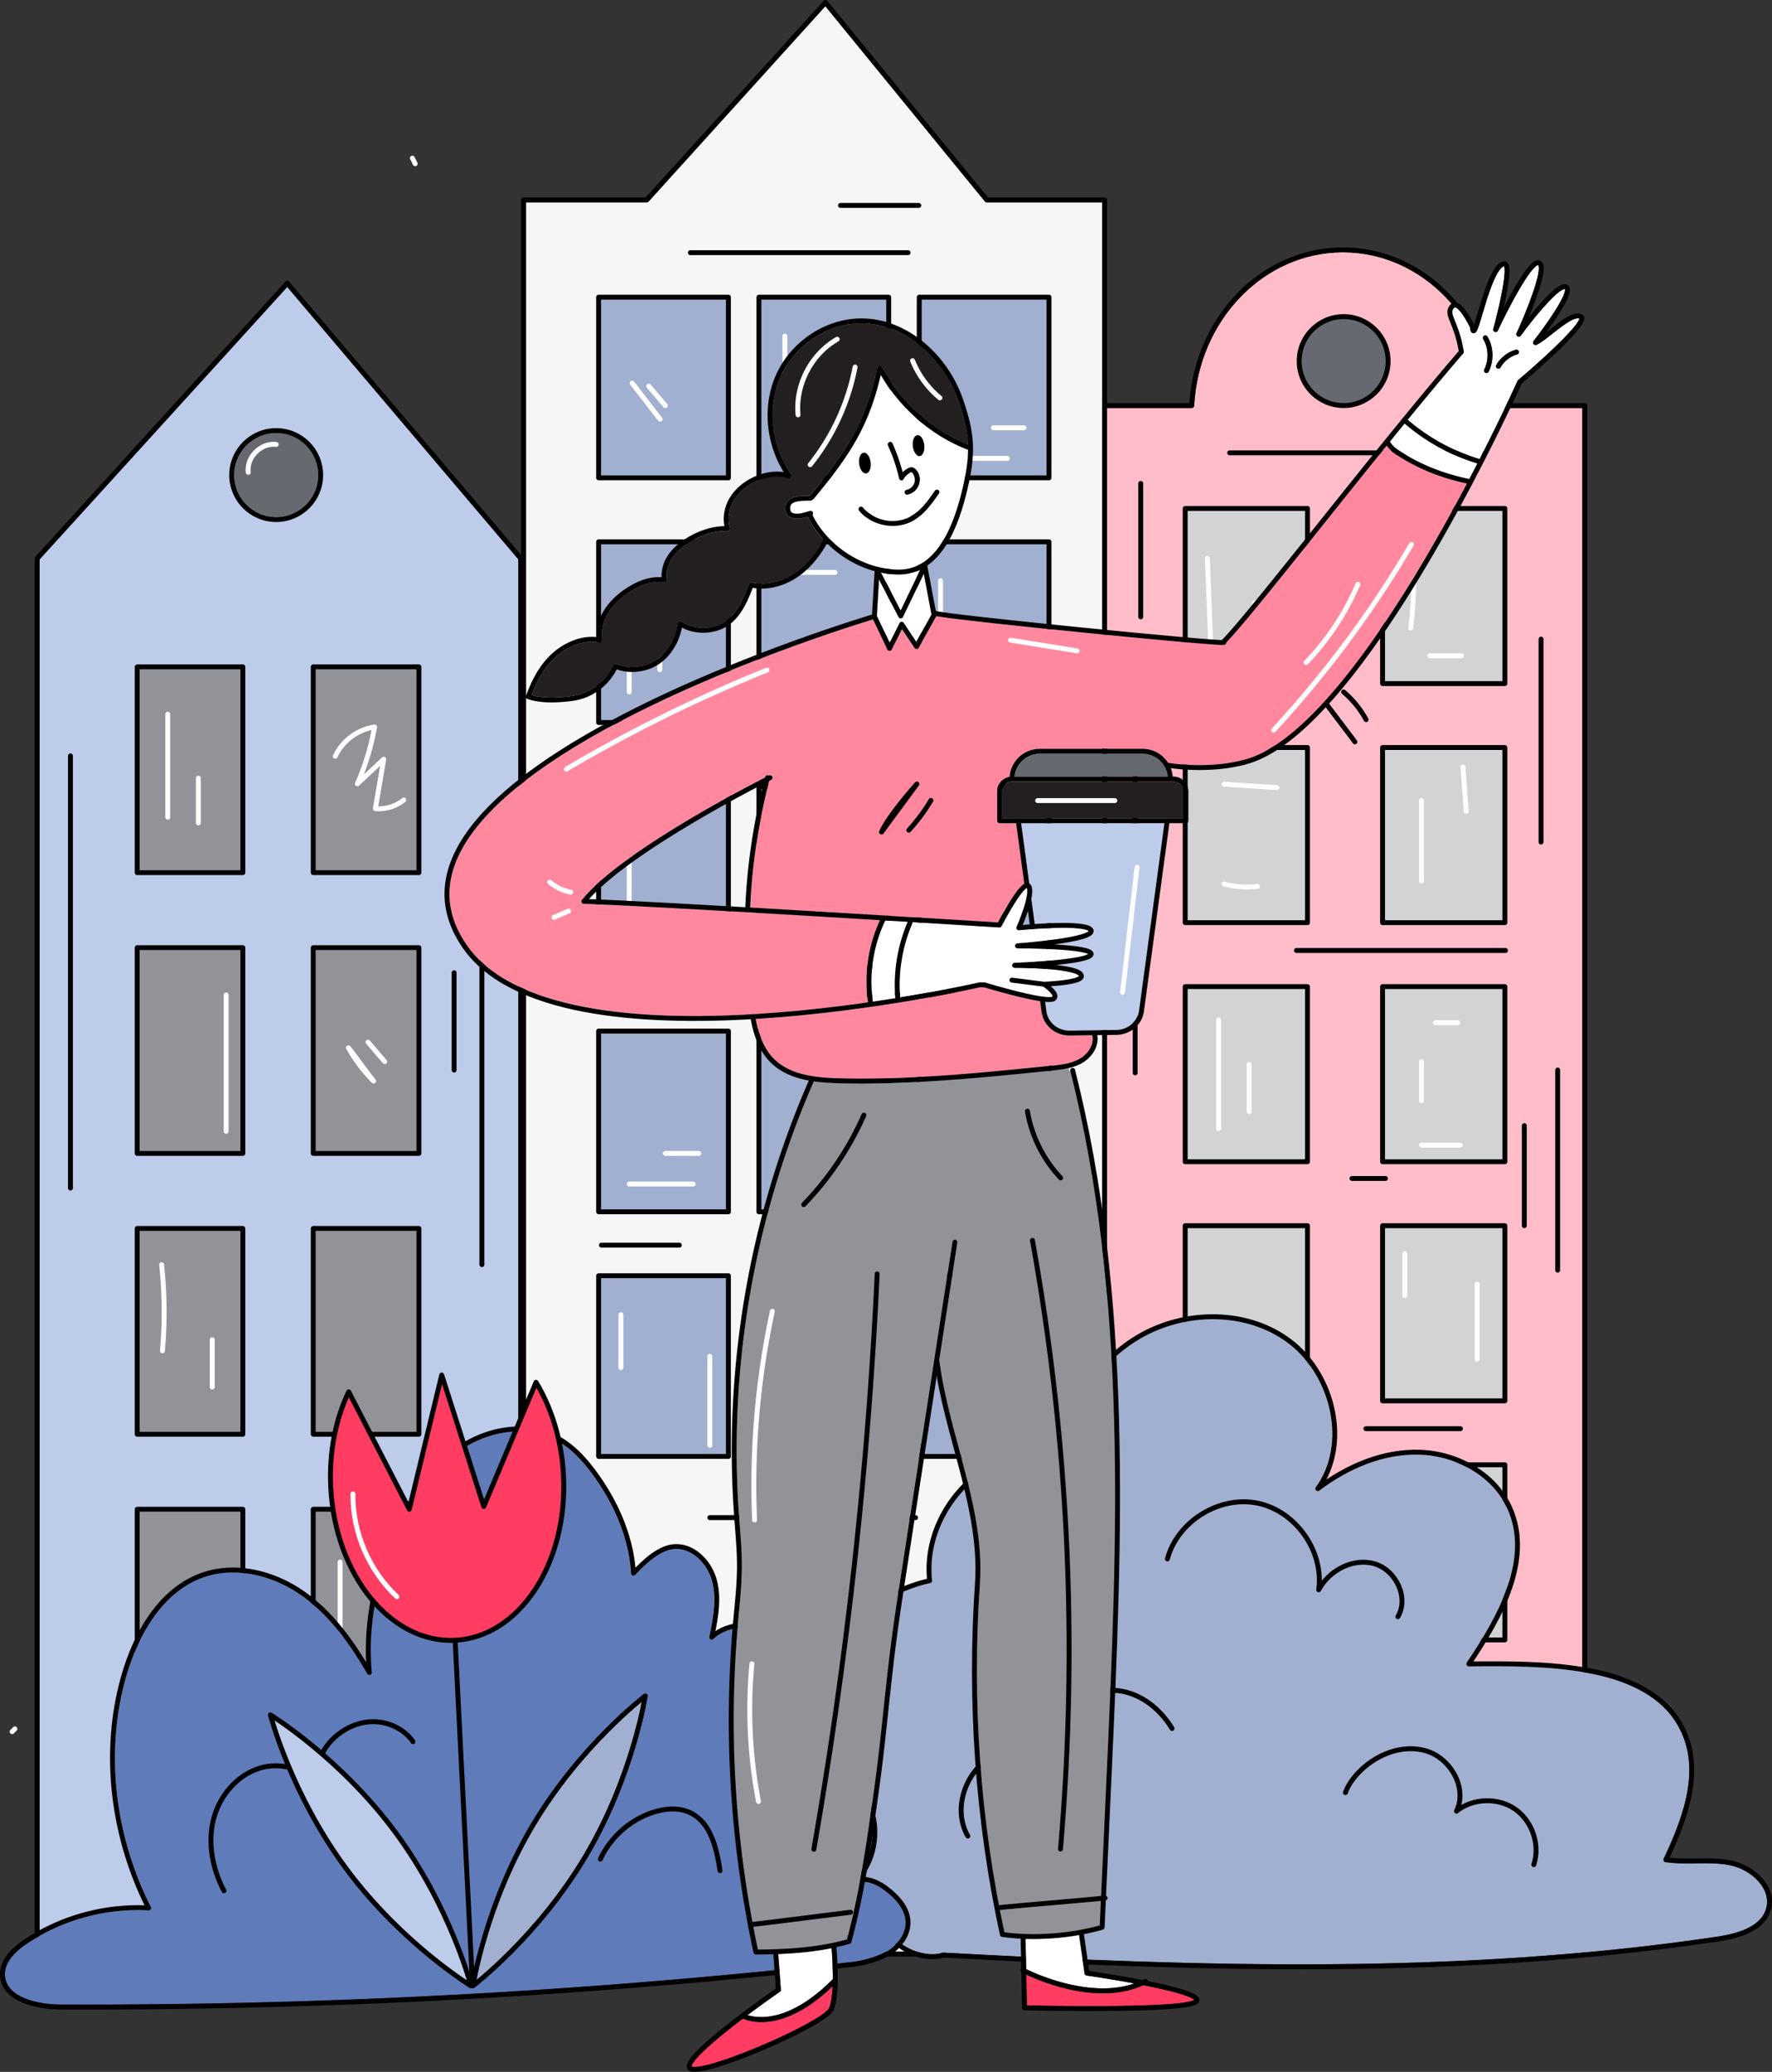
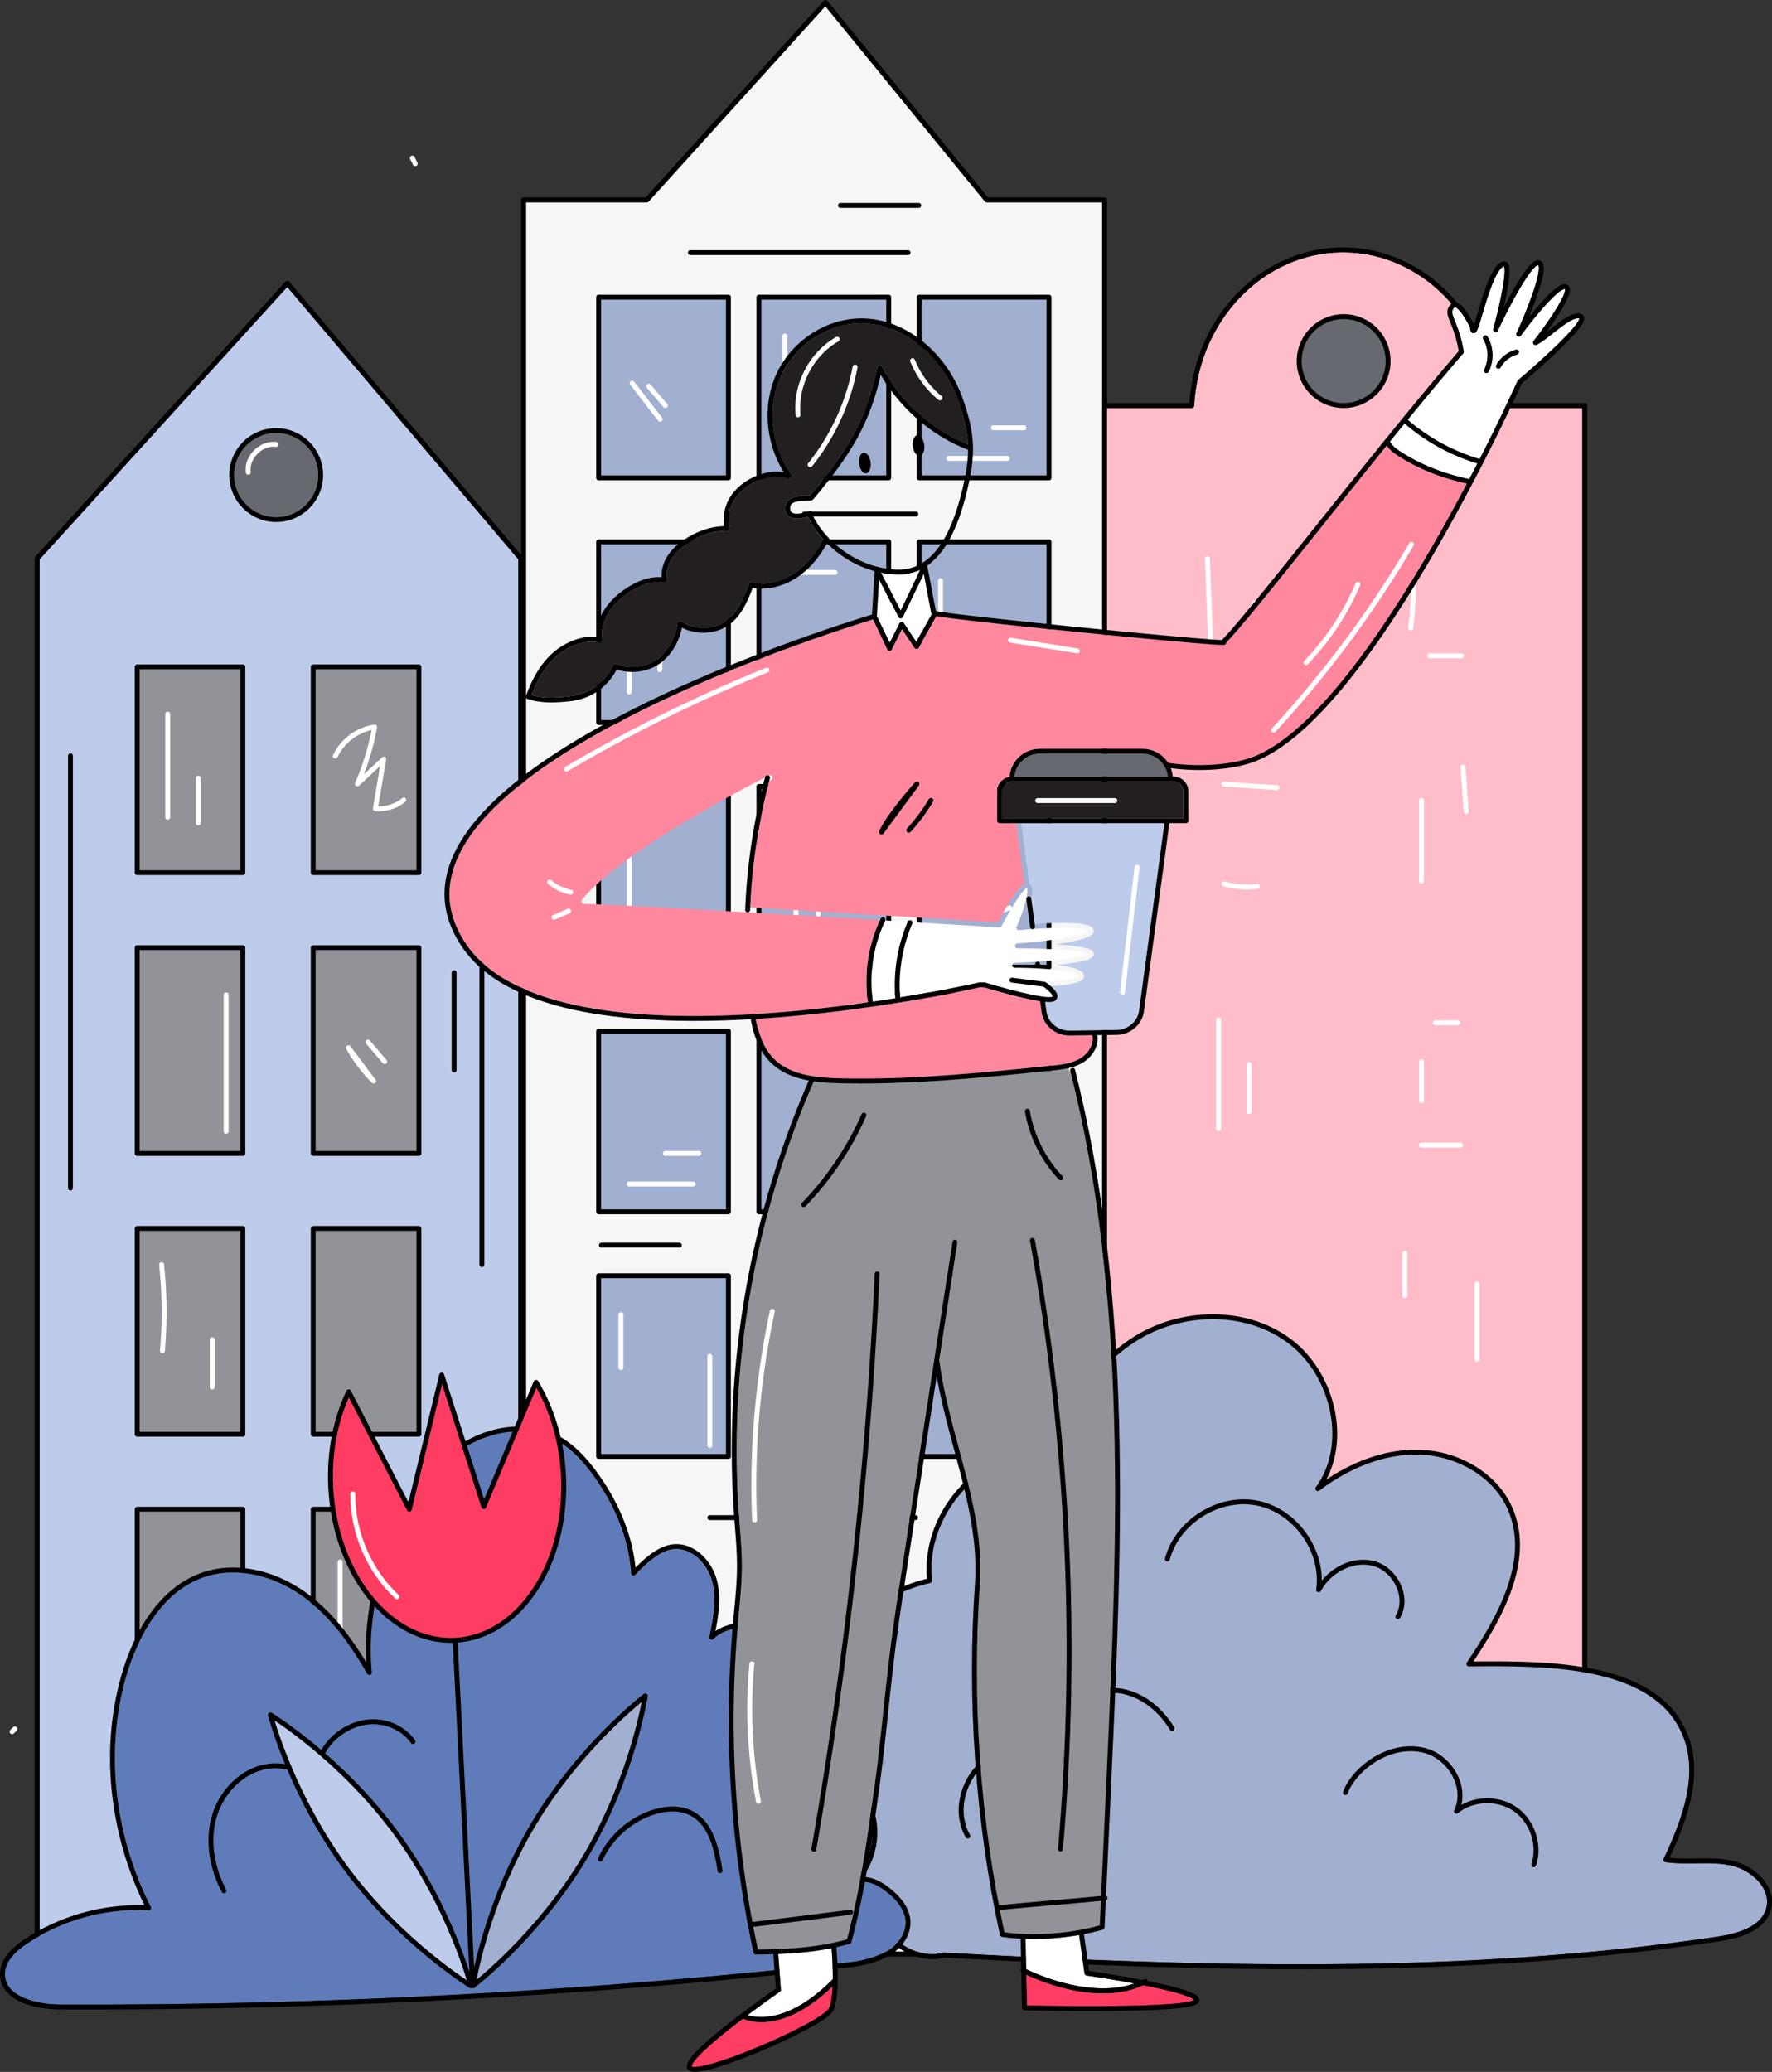
<svg xmlns="http://www.w3.org/2000/svg" id="Layer_2" data-name="Layer 2" viewBox="0 0 722.77 845.02">
  <rect x="0" y="0" width="722.77" height="845.02" fill="#333333" stroke="none" />
  <defs>
    <style>.cls-2{fill:#ff3c62}.cls-3{fill:#fff}.cls-5{fill:#ff889f}.cls-6,.cls-7{fill:#a1b0d1}.cls-8{fill:#919398}.cls-9{fill:#666970}.cls-11{fill:#becceb}.cls-12{fill:#231f20}.cls-14{fill:#d1d3d4}.cls-14,.cls-15,.cls-7{stroke:#000}.cls-14,.cls-15,.cls-16,.cls-7{stroke-linecap:round;stroke-linejoin:round;stroke-width:2px}.cls-15,.cls-16{fill:none}.cls-16{stroke:#fff}</style>
  </defs>
  <g id="stroke">
    <path d="M645.41 166.41v629.56H450.12V166.41h35.91c.16.01.31-.01.45-.08.11-.04.22-.11.3-.2.17-.17.29-.41.3-.67v-.05c1.89-35.05 28.54-62.5 60.69-62.5s58.79 27.45 60.68 62.5v.05c.01.12.03.23.08.34.02.05.05.11.08.16.11.17.27.3.45.37.05.02.09.04.14.04.08.03.16.04.25.04h35.96Z" style="fill:#ffbdca" />
    <path d="M609.45 165.41h36.96v631.56H449.12V165.41h36.96M486.08 165.41c1.88-35.41 28.78-63.5 61.69-63.5s59.8 28.09 61.68 63.5" class="cls-15" />
    <circle cx="548.05" cy="147.27" r="18.14" style="stroke-linecap:round;stroke-linejoin:round;stroke-width:2px;stroke:#000;fill:#666970" />
-     <path d="M483.42 207.37h49.89v71.43h-49.89zM563.93 207.37h49.89v71.43h-49.89zM483.42 304.88h49.89v71.43h-49.89zM563.93 304.88h49.89v71.43h-49.89zM483.42 402.39h49.89v71.43h-49.89zM563.93 402.39h49.89v71.43h-49.89zM483.42 499.9h49.89v71.43h-49.89zM563.93 499.9h49.89v71.43h-49.89zM483.42 597.41h49.89v71.43h-49.89zM563.93 597.41h49.89v71.43h-49.89z" class="cls-14" />
-     <path d="M463.01 311.68v125.88M628.56 260.66v82.77M541.44 287.72c3.73 4.95 7.47 9.9 11.2 14.84M548.04 282.21c3.71 3.15 6.84 7 9.16 11.29M501.56 184.69h103.19M528.78 387.65h85.31M551.45 480.63h13.66M557.12 582.67h38.57M635.36 436.41v81.63M621.75 459.08v40.82M465.28 197.16v54.43" class="cls-15" />
    <path d="M492.47 227.78c.45 11.71.91 23.43 1.36 35.14M511.65 245.93c.47 6.04.93 12.08 1.4 18.12M579.8 326.42v32.9M596.73 312.82c.44 6.04.88 12.09 1.31 18.13M576.34 226.65c.56 9.83.25 19.72-.91 29.5M583.2 267.46h12.93M499.27 360.53c4.42 1.19 9.08 1.52 13.62.98M499.28 319.81c7.2.47 14.4.94 21.6 1.42M585.47 417.13h9.14M579.8 467.02h15.87M579.8 433v15.92M497.03 416v44.27M509.5 434.14v19.27M602.48 523.71v30.62M573 511.24v17.16M497.03 615.56v28.43" class="cls-16" />
    <path d="M449.54 82.51v713.46H214.56V82.51h49.26c.2 0 .41-.06.58-.19.06-.04.12-.09.16-.14l.02-.02 72.06-79.63 65 79.53.07.08c.04.06.1.11.16.16.04.03.08.06.13.08.15.09.31.13.48.13h47.06Z" style="fill:#f6f6f7" />
    <path d="M402.48 81.51h48.06v715.46H213.56V81.51h50.26M263.82 81.51 336.68 1l65.8 80.51" class="cls-15" />
    <path d="M244.18 121.19h52.93v73.7h-52.93zM309.56 121.19h52.93v73.7h-52.93zM374.94 121.19h52.93v73.7h-52.93zM244.18 220.97h52.93v73.7h-52.93zM309.56 220.97h52.93v73.7h-52.93zM374.94 220.97h52.93v73.7h-52.93zM244.18 320.75h52.93v73.7h-52.93zM309.56 320.75h52.93v73.7h-52.93zM374.94 320.75h52.93v73.7h-52.93zM244.18 420.53h52.93v73.7h-52.93zM309.56 420.53h52.93v73.7h-52.93zM374.94 420.53h52.93v73.7h-52.93zM244.18 520.31h52.93v73.7h-52.93zM309.56 520.31h52.93v73.7h-52.93zM374.94 520.31h52.93v73.7h-52.93z" class="cls-7" />
    <path d="m269.25 170.98-11.4-14.7c2.69 3.36 8.7 11.33 11.4 14.7ZM264.59 157.48c2.27 2.65 4.54 5.29 6.8 7.94M168.21 64.5l1.13 2.27M320.15 137.07v46.83M387.04 186.96h23.81M405.19 174.48h12.47M269.12 273.13v-19.28M256.65 242.52v39.7M322.41 283.33h26.08M325.82 233.45h14.74M393.85 279.97v-18.18M383.64 236.85v54.42M388.39 358.34c3.27-4.05 8.19-6.73 13.36-7.3a39.987 39.987 0 0 1-7.47 17.57c3.65-2.66 7.29-5.33 10.94-7.99-.83 4.22-1.67 8.44-2.5 12.66 3.04-1 6.07-1.99 9.11-2.99M324.68 334.36v47.74M333.75 353.63v19.31M256.65 336.63v40.88M256.65 482.89h26.08M271.39 470.42h13.65M324.68 430.74h13.65M328.08 482.89h20.41M341.69 464.75h6.8M389.31 436.41v37.48M402.92 463.62v19.31M289.53 553.19v36.29M253.25 536.19v21.57M326.95 542.99v36.35M341.69 567.93v17.01M387.04 579.27h22.71M388.18 566.8h10.26M390.45 525.98h18.14" class="cls-16" />
    <path d="M281.59 103.05h88.8M342.82 83.78h31.93M328.08 209.63h45.48M240.78 308.28h62.62M364.37 310.55h17.15M346.22 405.79h45.37M245.31 507.84h31.77M323.55 508.97h14.91M289.53 618.96h83.91M332.62 657.51h38.55" class="cls-15" />
    <path d="M211.43 228.14v567.83H16.14V228.16l101.02-111.12 94.27 111.1z" class="cls-11" />
    <circle cx="112.65" cy="193.76" r="17.14" class="cls-9" />
    <path d="M212.43 796.97H15.14v-569.2l102.05-112.25 95.24 112.25v569.2z" class="cls-15" />
    <circle cx="112.65" cy="193.76" r="18.14" class="cls-15" />
    <path d="M56.96 273h41.09v81.9H56.96z" class="cls-8" />
    <path d="M55.96 271.99h43.09v83.91H55.96z" class="cls-15" />
    <path d="M128.77 273h41.09v81.9h-41.09z" class="cls-8" />
    <path d="M127.77 271.99h43.09v83.91h-43.09z" class="cls-15" />
    <path d="M56.96 387.52h41.09v81.9H56.96z" class="cls-8" />
    <path d="M55.96 386.51h43.09v83.91H55.96z" class="cls-15" />
    <path d="M128.77 387.52h41.09v81.9h-41.09z" class="cls-8" />
    <path d="M127.77 386.51h43.09v83.91h-43.09z" class="cls-15" />
    <path d="M56.96 502.04h41.09v81.9H56.96z" class="cls-8" />
    <path d="M55.96 501.03h43.09v83.91H55.96z" class="cls-15" />
    <path d="M128.77 502.04h41.09v81.9h-41.09z" class="cls-8" />
    <path d="M127.77 501.03h43.09v83.91h-43.09z" class="cls-15" />
    <path d="M56.96 616.56h41.09v81.9H56.96z" class="cls-8" />
    <path d="M55.96 615.55h43.09v83.91H55.96z" class="cls-15" />
    <path d="M128.77 616.56h41.09v81.9h-41.09z" class="cls-8" />
    <path d="M127.77 615.55h43.09v83.91h-43.09zM196.56 338.89v176.89M185.22 396.72v39.69M28.74 308.28v176.27" class="cls-15" />
    <path d="M101.26 192.63c-.79-6.14 5.26-12.17 11.4-11.36M68.43 291.27v42.02M80.9 317.35v18.28M136.75 308.42c2.93-6.29 9.18-10.92 16.05-11.91-1.42 7.96-3.79 15.76-7.03 23.17l10.76-10.04c-1.15 6.72-2.29 13.45-3.44 20.17 4.13.37 8.38-.93 11.6-3.53M152.38 440.9c-4.02-4.02-7.48-8.6-10.26-13.56 3.02 3.78 7.23 9.78 10.26 13.56ZM150.11 425.03c2.26 2.65 4.53 5.3 6.79 7.94M92.24 405.79v55.61M65.92 515.8c1.24 11.66 1.36 23.45.34 35.13M86.57 546.39v19.31M6.07 705.13l-1.14 1.13M73.09 683.52a27.176 27.176 0 0 1-2.82-14.96c2.6 2.32 5.2 4.63 7.8 6.95.6-6 .86-12.03.78-18.05l6.22 6.01a45.392 45.392 0 0 1 6.04-15.03M138.73 637.1v35.22M155.74 658.64v15.92" class="cls-16" />
    <path d="M720.42 778.23c-1.63 6.07-8.18 9.88-20.04 11.65-107.56 16.04-219.32 11.77-315.62 6.51h-.06c-.1 0-.2.01-.3.04-4.19 1.32-9.82.41-14.68-2.37-4.41-2.52-7.44-6.11-8.31-9.86a1 1 0 0 0-1.62-.53c-7.91 6.69-21.42 5.71-29.5-2.15-7.4-7.18-10.28-19.15-7.36-30.48 3.16-12.25 11.85-21.42 18.58-26.95a.994.994 0 0 0-.1-1.62c-12.59-7.82-12.89-26.57-6.79-40.24 8.13-18.21 25.28-32.23 44.75-36.58.5-.11.83-.58.78-1.09-2.48-22.03 12.98-44.41 34.47-49.88 3.46-.88 8.32-.86 11.36 1.16 1.38.92 2.2 2.17 2.43 3.7.07.49.49.85.98.86h.01c.49 0 .9-.35.98-.84 3.85-22.93 16.69-42.9 34.36-53.41 19.61-11.66 44.83-10.77 61.32 2.16 17.67 13.86 22.74 41.62 10.63 58.25-.29.4-.25.96.11 1.3.35.35.91.39 1.3.09 13.15-9.96 27.78-15.13 41.19-14.66 15.63.58 29.93 9.48 35.59 22.15 8.99 20.11-3.36 42.95-16.62 62.63a.999.999 0 0 0 .83 1.56h.01c16.1-.13 32.75-.26 48.83 2.72 17.22 3.2 29.18 9.89 35.53 19.88 10.87 17.1 4.08 36.94-4.88 55.82-.14.29-.13.62.02.9s.42.47.74.52c4.11.6 8.32.54 12.4.49 4.74-.07 9.66-.14 14.31.88 5.29 1.16 10.36 4.62 12.92 8.82 1.7 2.79 2.2 5.75 1.45 8.57Z" class="cls-6" />
    <path d="M384.71 797.38c105.33 5.76 211.49 9.04 315.83-6.52 8.49-1.27 18.64-4.08 20.86-12.38 2.32-8.65-6.38-16.71-15.12-18.62-8.75-1.91-17.92-.08-26.78-1.38 8.9-18.75 15.96-39.27 4.82-56.78-7.64-12.02-22.19-17.73-36.2-20.33-16.12-2.99-32.63-2.87-49.02-2.74 12.82-19.03 26.07-42.65 16.71-63.6-6.16-13.78-21.38-22.18-36.46-22.74-15.08-.56-29.8 5.75-41.83 14.86 13.03-17.9 6.6-45.96-10.82-59.62-17.42-13.66-43.42-13.55-62.45-2.23s-31.17 32.27-34.83 54.11c-.89-5.99-9.15-7.18-15.02-5.69-21.83 5.56-37.74 28.57-35.22 50.96-19.8 4.42-37.17 18.62-45.45 37.15-6.25 14.01-5.85 33.4 7.17 41.5-8.74 7.17-16.1 16.52-18.92 27.47s-.48 23.58 7.63 31.46c8.11 7.88 22.22 9.49 30.85 2.19 2.11 9.09 15.36 15.76 24.26 12.96Z" class="cls-15" />
    <path d="M394.76 748.83c-6.09-10.55-1.43-25.37 8.88-31.86 10.31-6.49 24.52-5 34.35 2.19-6.1-5.49-6.24-15.91-1.12-22.32 5.12-6.42 14.35-8.75 22.31-6.74s14.61 7.83 18.88 14.85M476.16 635.83c4.1-15.35 21.21-25.94 36.77-22.77 15.57 3.17 27.17 19.61 24.94 35.34 4.29-7.98 14.09-13.15 22.79-10.6s14.14 13.79 9.5 21.58M548.77 731.11c1.06-2.97 2.94-5.59 5.09-7.9 7.06-7.57 18.15-12.1 28.05-9.03s16.72 15.19 12.16 24.5c6.67-5.34 16.87-5.7 23.89-.84s10.3 14.52 7.66 22.65" class="cls-15" />
    <path d="M369.34 783.75c.19 4.93-3.26 9.12-6.55 11.4-1.99 1.37-4.69 2.51-7.45 3.37-2.77.86-5.61 1.44-7.91 1.7-106.76 11.92-215.37 17.74-322.8 17.32C14.24 817.5 2.08 814.25 2 805.2c-.04-4.32 3.06-8.58 9.21-12.66 13.25-8.78 29.05-13.51 44.93-13.51 1.48 0 2.95.04 4.42.12.35.02.7-.15.89-.45.2-.3.22-.68.06-1-15.11-29.67-18.72-65.29-9.66-95.28 3.57-11.83 12.39-32.65 31.29-39.16 12.22-4.21 27.02-1.48 39.6 7.29 9.85 6.87 18.19 16.76 27.03 32.08.24.4.73.6 1.17.45.45-.14.74-.58.69-1.04-1.8-19.89 2.44-40.85 12.24-60.6 7.19-14.47 15.46-24.56 25.29-30.85 12.16-7.78 27.03-8.99 37.87-3.08 5.08 2.76 9.75 7.19 14.68 13.93 9.41 12.84 14.82 26.76 15.65 40.26.03.4.28.74.66.88.37.13.78.04 1.06-.24 4.81-4.98 10.44-10.3 16.29-10.55 7.49-.31 13.39 6.62 15.11 13.31 1.9 7.4.26 15.4-1.19 22.46-.09.42.11.86.48 1.07.38.21.86.16 1.18-.14 8.31-7.72 22.32-4.95 29.69 2.36 9.54 9.46 10.34 23.52 9.97 31.06-.35 7.22-1.83 14.3-4.39 21.05-.17.44 0 .93.37 1.19.39.26.9.22 1.24-.1 1.72-1.6 3.97-2.34 6.71-2.19 5.01.27 11.24 3.62 15.14 8.15 8.76 10.17 8 27.29-1.62 36.65-.36.34-.4.9-.12 1.3.29.4.83.53 1.27.31 4.28-2.19 9.49 1.07 12.2 3.2 5.11 4 7.78 8.13 7.93 12.28Z" style="fill:#5f7bba" />
    <path d="M347.55 801.22a2813.927 2813.927 0 0 1-322.91 17.33c-10.09-.04-23.54-3.25-23.63-13.34-.05-5.78 4.84-10.3 9.66-13.5 14.63-9.7 32.43-14.53 49.96-13.55-14.86-29.19-19.19-64.67-9.72-96.03 5.11-16.92 15.21-34.05 31.92-39.81 13.47-4.64 28.81-.73 40.49 7.41 11.68 8.15 20.21 20.06 27.33 32.4-1.91-21.1 2.92-42.15 12.34-61.13 6.07-12.22 14.15-23.9 25.65-31.25 11.49-7.35 26.9-9.64 38.89-3.12 6.1 3.32 10.9 8.62 15.01 14.22 8.74 11.93 14.93 26.03 15.84 40.79 4.49-4.64 10.51-10.58 16.96-10.85 7.71-.32 14.21 6.58 16.12 14.06 1.92 7.47.37 15.35-1.18 22.91 8.42-7.81 22.93-5.7 31.08 2.38 8.15 8.09 10.82 20.35 10.26 31.82a70.132 70.132 0 0 1-4.46 21.36c6.22-5.82 17.73-.41 23.29 6.04 9.12 10.59 8.34 28.27-1.68 38.02 4.3-2.2 9.48.33 13.28 3.31 4.19 3.28 8.11 7.71 8.31 13.03.19 4.91-2.95 9.47-6.99 12.26s-10.93 4.7-15.81 5.25Z" class="cls-15" />
    <path d="M91.34 771.15c-4.69-8.96-6.74-19.57-4.2-29.36s10.12-18.48 19.93-20.96c9.81-2.48 21.35 2.25 25.43 11.5-5.32-5.8-3.32-15.52 1.81-21.5 4.28-4.99 10.55-8.35 17.11-8.63 6.56-.27 13.3 2.75 17.05 8.14M244.87 758.24c4.1-8.85 11.96-15.88 21.2-18.99 5.09-1.71 10.88-2.21 15.69.17 8.21 4.07 10.54 14.47 11.93 23.52" class="cls-15" />
-     <path d="M359.24 152.93c-4.78 20.75-12.48 32.62-27.37 50.56-.13.16-.31.27-.5.32-.18.23-.46.38-.78.38-2.9 0-6.52 0-7.79 1.47-.45.51-.6 1.23-.46 2.18.09.62.34 1.04.81 1.3 1.55.9 5.15.03 7.05-.73a.998.998 0 0 1 1.3.55c.14.35.07.74-.16 1.02 6.43 12.94 20.26 21.89 34.55 22.34.22.01.44.01.66.01 12.24 0 20.77-10.85 26.07-33.14 1.45-6.12 2.21-11.04 2.24-15.73-14.59-5.53-27.42-16.56-35.62-30.53Zm14.9 24.59c1.29-.15 2.56 1.61 2.84 3.94.28 2.34-.54 4.35-1.82 4.51-1.29.15-2.56-1.61-2.84-3.95-.28-2.33.54-4.34 1.82-4.5Zm-11.4 2.83c.5-.22 1.09 0 1.32.51 1.69 3.79 3.07 7.74 4.12 11.76.75-.75 1.64-1.38 2.41-1.75.38-.18.89-.37 1.47-.29.68.1 1.15.54 1.45.86 1.5 1.62 2.04 4.03 1.36 6.13-.68 2.1-2.52 3.75-4.68 4.19-.07.01-.13.02-.2.02-.47 0-.88-.33-.98-.8a.997.997 0 0 1 .78-1.18c1.45-.3 2.72-1.44 3.17-2.84.46-1.41.09-3.08-.92-4.16-.19-.21-.27-.24-.28-.24 0 0-.08.01-.31.12-1.01.48-2.39 1.67-2.82 2.66-.18.4-.58.65-1.01.59a.99.99 0 0 1-.88-.77 73.711 73.711 0 0 0-4.51-13.49c-.23-.5 0-1.09.51-1.32Zm-10.46 4.28c1.28-.15 2.55 1.61 2.83 3.95.28 2.33-.53 4.34-1.82 4.5-1.29.15-2.56-1.61-2.84-3.94-.28-2.34.54-4.35 1.83-4.51Zm30.71 16.63c-2.66 3.84-5.97 8.63-10.78 11.24-2.49 1.35-5.29 2-8.09 2-5.18 0-10.38-2.21-13.7-6.25a1 1 0 0 1 .14-1.41.99.99 0 0 1 1.4.14c4.46 5.43 13.12 7.12 19.29 3.76 4.4-2.38 7.42-6.76 10.09-10.62a1 1 0 0 1 1.39-.26c.46.32.57.94.26 1.4Z" class="cls-3" />
    <path d="M394.82 181.3c-14.62-5.76-27.36-17.23-35.11-31.62-.2-.37-.61-.58-1.03-.52a1 1 0 0 0-.83.79c-4.65 21.94-12.24 33.85-27.5 52.24-3.42 0-7.23.05-9.06 2.16-.84.96-1.15 2.23-.93 3.77.17 1.23.79 2.18 1.79 2.76.83.48 1.85.65 2.9.65 1.61 0 3.29-.41 4.45-.76 1.67 3.4 3.84 6.54 6.38 9.34-3.24 6.01-7.21 10.61-11.81 13.67-5.56 3.7-11.91 5.09-17.42 3.82a.994.994 0 0 0-1.16.61c-1.91 4.98-4.28 11.18-8.99 14.79-5.07 3.89-13.21 4.11-18.53.51a.99.99 0 0 0-.97-.09.98.98 0 0 0-.58.78c-.8 6.03-3.8 11.37-8.24 14.64-4.61 3.4-11.49 4.21-16.73 1.97a.986.986 0 0 0-1.3.51c-2.6 5.8-8.04 10.41-14.19 12.02-2.5.65-5.15.86-7.87 1.04-4.46.28-8.16-.01-11.28-.88 2.54-6.8 5.76-11.89 9.83-15.55 4.19-3.78 11.09-7.31 17.89-5.93.32.06.66-.04.89-.27.24-.23.35-.56.29-.88-.59-3.39.18-7.13 2.15-10.53 1.69-2.92 4.28-5.64 7.7-8.07 3.74-2.66 9.44-5.64 15.32-4.71.32.05.64-.06.87-.29.23-.24.33-.56.27-.88-.49-2.66.18-5.72 1.83-8.38 1.43-2.31 3.54-4.37 6.44-6.32 5.15-3.44 11.17-5.29 16.47-5.09.34.01.63-.14.83-.4.2-.25.26-.59.16-.9-1.11-3.56-.5-7.78 1.64-11.31 1.95-3.21 5.07-5.87 9.02-7.69 4.48-2.06 9.03-2.52 12.83-1.3a.997.997 0 0 0 1.26-.64c.02-.06.03-.11.03-.17.16-.32.14-.72-.07-1.03-8.11-11.62-9.69-27.2-4.01-39.68 5.79-12.73 19.31-21.62 32.89-21.62h.03c16.66.02 32.83 12.78 39.31 31.05 2.55 7.18 3.89 12.73 4.14 18.39Z" class="cls-12" />
    <path d="m375.35 232.39-7.98 16.6-8.03-15.43c2.14.43 4.31.69 6.49.76.25.01.49.01.74.01 3.16 0 6.08-.64 8.78-1.94Z" class="cls-3" />
    <path d="M476.33 316.74H413.8c.5-5.23 4.93-9.34 10.29-9.34h41.95c5.36 0 9.79 4.11 10.29 9.34Z" class="cls-9" />
    <path d="M482.71 322.75v10.99h-73.97v-10.99c0-2.21 1.8-4.01 4.01-4.01h65.95c2.21 0 4.01 1.8 4.01 4.01Z" class="cls-12" />
    <path d="M365.14 406.64c.01.17.07.32.16.45-2.96.47-6.06.95-9.28 1.41-1.61-11.12.17-22.79 5-32.93.03-.05.05-.1.06-.16 3.15.19 6.21.38 9.15.56a65.676 65.676 0 0 0-5.09 30.67ZM602.56 189c-1.06 2.07-2.17 4.2-3.32 6.39-10.65-2.31-19.36-5.76-27.38-10.82-1.81-1.15-3.84-2.54-4.92-4.48 2-2.47 4-4.93 5.99-7.35 8.58 7.39 18.78 13 29.63 16.26ZM379.95 250.67l-6.2 11.1-5.14-7.71c-.2-.29-.53-.46-.9-.44-.35.02-.67.23-.83.55l-4 8-5.23-10.95.89-14.86 7.97 15.32c.18.34.54.5.91.54.37-.01.72-.23.88-.57l8.5-17.67 3.15 16.69Z" class="cls-3" />
    <path d="M598.28 197.21c-22.51 42.57-59.38 103.55-89.81 112.38-14.07 4.08-29.6 1.92-32.01 1.55-2.19-3.45-6.04-5.74-10.42-5.74h-41.95c-6.49 0-11.83 5.05-12.3 11.42-2.86.46-5.05 2.95-5.05 5.93v11.99c0 .55.45 1 1 1h6.74l3.33 24.73c-3.26 1.92-8.31 11.07-10.75 15.75-6.3-.39-56.49-3.5-101.06-6.08.76-17.42 3.36-34.79 7.73-51.66.5-.26.79-.4.83-.42.49-.24.69-.84.44-1.34a.993.993 0 0 0-1.34-.44c-.02.01-.05.02-.08.05 0 0 0-.01-.01 0a.806.806 0 0 0-.3-.13.986.986 0 0 0-1.2.74l-.05.17c-9.83 5.01-59.11 30.69-74.66 49.89a1.001 1.001 0 0 0 .76 1.63c9.15.22 36.58 1.71 66.79 3.45h.04c18.13 1.05 37.25 2.19 54.01 3.21-4.82 10.35-6.55 22.21-4.92 33.5-13.62 1.95-29.24 3.75-45.33 4.75-.55.03-1.11.07-1.67.1-.06 0-.11 0-.17.01-43.1 2.51-97.58-.53-116.66-28.44-7.11-10.4-8.72-21.27-4.79-32.3 18.89-53.05 158.6-96.62 170.67-100.3l5.87 12.27c.16.34.51.56.89.56h.01c.38 0 .73-.21.9-.55l4.14-8.28 5.09 7.63c.19.29.51.46.87.45.35-.02.67-.21.84-.51l7.17-12.85s.05-.09.07-.14c3.32.74 14.99 2.3 57.64 6.58 5.92.59 57.92 5.8 59.86 5.21.42-.12.74-.52.76-.95 6.28-6.52 21.43-25.46 38.88-47.28 8.53-10.67 17.57-21.97 26.53-33.02 1.33 1.99 3.36 3.38 5.18 4.53 8.09 5.11 16.84 8.6 27.49 10.95Z" class="cls-5" />
    <path d="m449.03 775.28-.46 10c-12.03 3.34-26.8 4.4-38.9 2.8-.65-3.01-1.27-6.04-1.87-9.09 6.71-.66 14.05-1.29 21.16-1.91 6.73-.58 13.65-1.18 20.07-1.8Z" class="cls-8" />
    <path d="m451.39 723.86-2.27 49.4c-6.49.64-13.52 1.25-20.33 1.83-7.18.63-14.6 1.26-21.37 1.93-8.08-42.35-10.77-87.37-7.75-130.96 1.3-18.82-3.75-37.5-8.63-55.58-3.12-11.55-6.34-23.49-7.87-35.33a.864.864 0 0 0-.13-.36s7.42-48.03 7.42-48.03a.998.998 0 0 0-1.97-.31l-20.63 133.52c-1.53 9.9-3.11 20.14-4.42 30.26-1.15 8.91-2.11 18-3.05 26.78-1.13 10.65-2.31 21.65-3.81 32.43l-.28 1.99c-2.74 19.68-5.58 40.03-10.82 59.57-12.3 3.42-25.21 4.04-36.36 4.14-.66-3.1-1.29-6.21-1.87-9.32.03.01.06.01.09.01.04 0 .07-.01.11-.01 2.56-.27 5.11-.59 7.66-.91l31.95-4c.55-.07.93-.57.87-1.12-.07-.54-.57-.93-1.12-.86l-31.95 3.99c-2.54.32-5.08.64-7.62.91-.13.02-.25.05-.36.11a448.203 448.203 0 0 1-5.77-123.19c.11-1.26.23-2.53.35-3.79.54-5.68 1.11-11.56 1.15-17.38.05-5.71-.4-11.49-.84-17.08-.11-1.49-.23-2.99-.34-4.49-4.34-60.37 6.21-121.56 30.53-176.99 3.42.5 6.97.69 10.5.78 2.92.07 5.85.1 8.78.1 26.02 0 52.16-2.65 77.51-5.22 2.27-.23 4.7-.49 7.09-1.05.01.02.01.04.01.07l.28.85c.04.13.1.24.2.34.08.1.18.18.3.24h.01c23.59 93.89 19.09 191.92 14.75 286.73Z" class="cls-8" />
    <path d="M339.68 807.27c-.07.04-.14.09-.2.15-12.64 12.64-22.82 15.22-29.03 15.22-2.58 0-4.47-.45-5.56-.8 4.08-3.06 8.53-6.27 13.19-9.49.29-.2.45-.54.42-.89l-1.07-14.51c6.99-.28 14.4-.93 21.76-2.4v.06c.01.11.56 6.31.49 12.66Z" class="cls-3" />
    <path d="M339.61 810.09c-.15 3.61-.57 6.98-1.47 8.96-2.08 4.59-36.57 20.39-51.25 23.49-1.77.38-2.91.48-3.62.48-.89 0-1.12-.15-1.13-.15-.77-1.74 7.99-9.8 20.87-19.61.67.33 3.32 1.47 7.56 1.47 6.43 0 16.54-2.62 29.04-14.64Z" class="cls-2" />
    <path d="M462.72 808.94c-17.82 6.17-39.76-3.69-44.18-5.83l-.23-12.35c1.02.03 2.06.05 3.1.05 6.2 0 12.62-.55 18.73-1.61l2.23 15.67c.07.44.41.78.85.85 6.6.95 13.34 2.07 19.5 3.22Z" class="cls-3" />
    <path d="M487.16 815.69c-3.22 2.46-37.15 2.99-68.33 2.23l-.24-12.57c4.63 2.19 17.52 7.65 31.15 7.65 5.58 0 11.29-.91 16.59-3.36 11.14 2.22 19.69 4.5 20.83 6.05Z" class="cls-2" />
    <path d="M412.89 393.72c.01.54.45.98 1 .98 2.71 0 5.97.08 9.25.25h.03c.05.02.1.02.15.02.02 0 .05 0 .07-.01.02.01.04 0 .06 0 7.52.42 15.12 1.35 16.56 2.98.05.06.11.11.11.12-.09.17-1.3 1.66-14.14 2.36h-.02l-13.08-1.66a.998.998 0 0 0-.26 1.98l12.94 1.64c3.55 2.6 3.74 3.72 3.74 3.92 0 .04 0 .1-.13.2-.07.04-.7.39-3.86-.03-.02-.01-.03-.01-.05-.01-6.59-.87-18.43-4.26-23.35-5.7-.04-.02-.08-.03-.12-.04a.842.842 0 0 0-.27-.04c-1.12-.02-1.78-.04-1.78-.04-.09 0-.17.01-.25.03-.23.05-13.1 2.99-32.38 6.13.03-.1.04-.2.03-.31a63.59 63.59 0 0 1 4.95-29.78c.09-.2.1-.42.05-.62 20.46 1.24 34.99 2.14 35.45 2.17.4.02.77-.19.95-.54 3.7-7.18 8.63-14.98 10.31-15.59.37.66.26 2.23-.19 4.27-.72 3.24-2.26 7.68-3.99 11.6-.14.32-.1.7.11.99.21.29.56.44.91.4 1.8-.18 3.56-.34 5.29-.47 0 .01.03.01.04 0 .05.02.09.02.14.02h.13c.06-.01.13-.02.18-.04 11.89-.87 21.62-.55 22.6.85-1.07 1.55-11.11 3.3-21.9 4.39h-.02c-.05 0-.1 0-.15.01-.03 0-.06.01-.08.02-.01-.01-.02 0-.02 0-2.31.24-4.66.44-6.95.61a1.002 1.002 0 0 0 .07 2c2.31 0 4.68.03 7.02.09h.01c.06.01.12.02.18.02.04 0 .09 0 .13-.01h.01c10.13.27 19.65 1.07 21.53 2.23-1.74 1.24-10.68 2.4-20.61 3.1h-.01a.604.604 0 0 0-.19 0c-.02 0-.05 0-.07.02-.01-.01-.02 0-.03 0-3.02.2-6.13.37-9.14.48a1 1 0 0 0-.96 1.02Z" class="cls-3" />
    <path d="M440.45 431.77c-3.58 2.07-8 2.52-11.9 2.91-28.15 2.86-57.26 5.83-86.05 5.12-9.98-.24-20.13-1.36-26.71-7.83-3.74-3.68-6.15-8.91-7.56-16.39.2-.01.41-.03.62-.04 46.1-2.87 88.34-12.3 90.96-12.9.23.01.76.02 1.53.04h.01c5.87 1.73 16.32 4.67 22.89 5.65l.6 4.41c.74 5.5 5.59 9.6 11.32 9.6h.18l9.17-.13s0 .07.01.1c.86 3.79-1.9 7.63-5.07 9.46Z" class="cls-5" />
    <path d="m474.96 335.74-10.35 76.47c-.6 4.41-4.56 7.79-9.21 7.86l-19.08.27h-.16c-4.73 0-8.73-3.36-9.34-7.87l-.53-3.89c.62.06 1.15.09 1.6.09 1.45 0 2.07-.27 2.47-.56.79-.59.95-1.32.94-1.83-.01-.77-.33-1.98-2.68-4.02 11.44-.8 13.27-2.34 13.47-3.9.06-.43 0-1.09-.58-1.74-1.38-1.56-5.71-2.5-10.58-3.06 13.5-1.34 14.9-2.88 15.13-4.23.07-.46-.06-.93-.39-1.32-1.37-1.61-8.2-2.43-15.25-2.84 7.02-.98 13.97-2.42 15.32-4.35.34-.48.44-1.04.29-1.57-.46-1.59-2.74-3.18-16.16-2.77-2.75.08-5.5.24-7.84.4l-1.38-10.27c.52-2.54.57-4.74-.32-5.84-.15-.19-.33-.35-.53-.46l-3.31-24.57h58.47Z" class="cls-11" />
    <path d="M633.47 135.91c-2.52 1.99-4.91 3.86-6.76 4.72-.41.19-.91.07-1.2-.29a.992.992 0 0 1 0-1.24c7.82-10 13.68-19.71 12.78-21.19-1.6-.78-10 8.09-17.99 19a1 1 0 0 1-1.31.27 1 1 0 0 1-.41-1.28c4.1-8.93 10.14-24.32 8.93-27.57-.05-.13-.1-.19-.12-.2-1.94-.33-9.5 11.87-16.44 26.72a1 1 0 0 1-1.87-.69c3.01-10.96 5.5-23.65 4.4-25.55-3.27.85-6.83 12.82-8.76 19.29-2.03 6.84-2.43 8.13-3.78 7.99-1.08-.12-1.25-1.39-1.33-2.33-1.54-3.25-4.47-7.99-6.07-8.2-.09-.01-.25-.03-.49.26-1.1 1.32-.79 2.3.48 5.46 1.07 2.68 2.54 6.35 3.51 12.26.05.29-.03.59-.22.81-7.03 8.16-14.72 17.38-22.62 27.04a79.562 79.562 0 0 0 29.29 16.01c9.41-18.36 15.28-31.4 15.47-31.82.06-.14.15-.26.26-.36 12.03-10.14 24.83-22.47 24.97-25.08-2.02-.86-7.04 3.08-10.72 5.97Zm-26.31 15.71a.99.99 0 0 1-.89.54c-.15 0-.31-.03-.45-.11-.49-.25-.69-.85-.44-1.35 1.97-3.82 1.82-8.68-.39-12.37-.28-.47-.13-1.09.34-1.37.48-.28 1.09-.13 1.38.34 2.55 4.28 2.73 9.89.45 14.32Zm11.64-7.05c-2.84.8-5.29 2.73-6.74 5.29-.19.32-.53.5-.88.5a1 1 0 0 1-.49-.13.988.988 0 0 1-.37-1.36c1.7-3.02 4.6-5.28 7.93-6.22.53-.15 1.09.16 1.24.69a.993.993 0 0 1-.69 1.23Z" class="cls-3" />
    <path d="M330.57 209.33s-8.54 3.44-9.22-1.35c-.68-4.79 4.79-4.79 9.24-4.79" class="cls-15" />
    <path d="M321.64 193.73c-8.16-11.69-10-27.69-4.1-40.67s19.57-22.22 33.83-22.2c18.21.02 34.17 14.55 40.26 31.71 5.09 14.35 5.43 22.27 1.97 36.85-3.35 14.09-10.28 34.44-27.73 33.9-15.48-.49-29.48-10.6-35.61-23.28" class="cls-15" />
    <path d="M331.11 202.84c14.84-17.88 22.91-29.97 27.72-52.69 7.89 14.66 21.2 26.73 36.8 32.53" class="cls-15" />
-     <path d="M363.14 181.26a73.91 73.91 0 0 1 4.57 13.67c.54-1.24 2.09-2.58 3.31-3.17.28-.13.59-.25.89-.2.34.05.63.29.86.55 1.25 1.35 1.7 3.39 1.14 5.14-.56 1.75-2.12 3.15-3.93 3.51M351.19 207.61c4.8 5.85 13.9 7.62 20.54 4.01 4.47-2.43 7.54-6.75 10.43-10.93" class="cls-15" />
    <ellipse cx="352.78" cy="188.85" rx="2.35" ry="4.25" transform="rotate(-6.85 352.826 188.886)" />
    <ellipse cx="374.65" cy="181.74" rx="2.35" ry="4.25" transform="rotate(-6.85 374.634 181.723)" />
    <path d="M321.54 194.05c-4.42-1.43-9.33-.6-13.55 1.34-3.82 1.76-7.27 4.48-9.46 8.08-2.18 3.6-3 8.11-1.74 12.12-5.96-.23-12.11 1.95-17.06 5.27-2.64 1.76-5.06 3.92-6.74 6.62s-2.54 5.97-1.97 9.09c-5.67-.9-11.38 1.56-16.05 4.89-3.17 2.26-6.04 5.02-7.99 8.38-1.95 3.36-2.93 7.37-2.27 11.2-6.57-1.34-13.78 1.68-18.76 6.17-4.98 4.49-8.21 10.62-10.46 16.94 3.99 1.33 8.45 1.5 12.64 1.23 2.71-.17 5.43-.38 8.06-1.07 6.49-1.7 12.11-6.46 14.85-12.58 5.54 2.37 12.86 1.49 17.71-2.08 4.85-3.57 7.85-9.34 8.64-15.31 5.66 3.84 14.28 3.62 19.7-.54 4.79-3.67 7.16-9.59 9.31-15.22 6.22 1.43 12.88-.42 18.2-3.96 5.31-3.54 9.35-8.75 12.33-14.39M381 250.84l-3.78-20.03-9.82 20.41-9.64-18.52-1.13 18.71s-215.62 63.61-167.25 134.36c37.99 55.56 210.33 15.87 210.33 15.87s.66.02 1.8.04" class="cls-15" />
-     <path d="M314.11 317.17s-58.97 29.48-75.97 50.46c23.81.56 169.51 9.63 169.51 9.63s9.64-18.71 11.9-15.87c2.27 2.83-3.96 17.01-3.96 17.01s28.34-2.84 29.48 1.13c1.13 3.97-30.05 6.24-30.05 6.24s30.61 0 30.05 3.4c-.57 3.4-31.18 4.53-31.18 4.53s27.77 0 27.21 4.54c-.23 1.84-7.09 2.75-15.16 3.18M418.9 361.11l-3.55-26.37M422.23 385.88l-.1-.75" class="cls-15" />
    <path d="m425.13 407.45.7 5.16c.68 5.05 5.19 8.81 10.5 8.73l19.08-.27c5.18-.08 9.52-3.8 10.19-8.73l10.5-77.6M423.32 393.97l-.1-.78M421.16 377.94l-1.52-11.34v-.01M412.75 317.74h0c-2.77 0-5.01 2.24-5.01 5.01v11.99h75.97v-11.99c0-2.77-2.24-5.01-5.01-5.01h-1.32M477.38 317.74h0-64.63 0c0-6.26 5.08-11.34 11.34-11.34h41.95c6.26 0 11.34 5.08 11.34 11.34Z" class="cls-15" />
    <path d="M475.96 312.06s17.16 3.02 32.79-1.51c48.19-13.98 111.12-154.77 111.12-154.77s28.92-24.38 24.95-26.65c-3.91-2.23-13.61 8.31-18.52 10.58 0 0 16.25-20.79 12.47-22.68-3.78-1.89-19.28 19.28-19.28 19.28s12.47-27.21 8.31-29.1c-4.16-1.89-17.76 27.21-17.76 27.21s7.57-27.53 3.4-26.83c-6.8 1.13-12.1 34.94-12.85 25.7 0 0-5.47-11.72-8.31-8.31-2.83 3.4 1.7 5.85 3.78 18.52-34.4 39.87-85.23 106.48-97.13 118.39 6.8 1.7-116.75-10.53-117.54-11.81M446.5 422.09c.94 4.15-1.87 8.42-5.55 10.55-3.69 2.13-8.07 2.61-12.3 3.04-28.65 2.91-57.38 5.82-86.17 5.12-9.76-.24-20.43-1.28-27.39-8.12-4.79-4.72-6.9-11.31-8.05-18.04M304.95 371.08c.72-17.98 3.38-35.88 7.93-53.29.05-.21.11-.41.16-.62M371.17 376.31a64.69 64.69 0 0 0-5.03 30.25M360.12 375.13c-5.01 10.5-6.79 22.53-5.01 34.03" class="cls-15" />
    <path d="M573.1 171.57a80.68 80.68 0 0 0 30.74 16.78M566.03 180.52c1.17 2.13 3.24 3.59 5.3 4.89 8.76 5.53 17.82 8.83 27.95 11M356.63 251.4l6.23 13.04 4.92-9.83 6.04 9.07 7.18-12.84M331.17 440.31c-24.45 55.6-35.1 117.2-30.74 177.77.51 7.16 1.24 14.31 1.18 21.49-.06 7.05-.86 14.07-1.5 21.09a450.372 450.372 0 0 0 8.21 135.49c12.79-.09 25.68-.83 37.98-4.34 5.54-20.42 8.35-41.28 11.28-62.23 2.75-19.68 4.32-39.51 6.87-59.22 1.31-10.14 2.87-20.24 4.43-30.35l20.61-133.4" class="cls-15" />
    <path d="M437.52 436.53c23.53 93.37 19.27 191.19 14.87 287.38l-2.85 62.14c-12.43 3.57-27.89 4.74-40.69 2.93-10.09-46.43-13.45-95.58-10.18-142.98 2.12-30.63-12.55-60.27-16.49-90.72M307.34 784.82c2.55-.27 5.1-.59 7.64-.91 10.65-1.33 21.3-2.66 31.95-4" class="cls-15" />
    <path d="M407.08 778.05c13.79-1.37 29.87-2.58 43.66-3.94M316.37 796.22l1.13 15.31s-38.55 26.65-36.28 31.75c2.27 5.1 54.99-17.57 57.83-23.81 2.83-6.24 1.13-24.94 1.13-24.94" class="cls-15" />
    <path d="M303.33 822.3s14.74 7.94 36.85-14.17M417.29 789.98l.57 28.91s68.03 1.7 70.3-2.83c2.27-4.54-44.79-11.34-44.79-11.34l-2.27-15.87" class="cls-15" />
    <path d="M417.29 803.59s28.91 15.31 49.89 4.54M412.75 399.75l13.19 1.67c2.7 1.95 5.59 4.56 3.82 5.89-.62.46-2.31.45-4.63.14-6.46-.85-17.71-4.02-23.62-5.77h0M605.85 137.81c2.38 3.99 2.55 9.21.43 13.34M611.19 149.36c1.57-2.77 4.27-4.89 7.34-5.75M357.79 519.56a1872.93 1872.93 0 0 1-25.84 234.66M421.11 505.88a940.483 940.483 0 0 1 11.44 248.24M327.82 491.3c10.25-10.6 18.6-23.01 24.55-36.5M419.07 453.21c1.71 10.13 6.5 19.73 13.56 27.19M359.56 339.35c4.81-6.53 9.62-13.05 14.43-19.58-3.88 4.27-12.18 14.27-14.43 19.58ZM379.72 326.43a75.452 75.452 0 0 1-9.03 12.16" class="cls-15" />
    <path d="M224.2 359.75c2.44 2.07 5.42 3.51 8.57 4.13M225.95 374.14l5.95-2.55M231.01 313.69a612.842 612.842 0 0 1 81.82-40.39M575.68 222.05a440.276 440.276 0 0 1-56.16 75.72M553.86 238.3a107.02 107.02 0 0 1-21.11 31.92M423.24 326.52h31.48M463.79 353.7a88566.2 88566.2 0 0 0-5.93 51.03M412.18 261.09c9.06 1.46 18.13 2.91 27.19 4.37M348.77 149.71c-2.74 14.5-9.09 28.31-18.32 39.82M341.48 138.36c-10.61 6.08-17.12 18.65-15.97 30.83M372.22 147.09a38.516 38.516 0 0 0 11.15 15.19M315.02 534.82c-5.99 27.9-8.43 56.57-7.24 85.08M306.69 678.58a200.05 200.05 0 0 0 2.68 56.12" class="cls-16" />
    <path d="M229 601.83c1.78 35.27-17.69 65.03-43.39 66.33-25.71 1.3-48.08-26.35-49.87-61.62-.67-13.21 1.59-25.96 6.53-36.98l23.93 46.37c.16.31.5.49.84.44.35-.03.63-.29.71-.63l12.53-51.82 16.24 50.77c.1.33.41.57.76.58.34.02.67-.19.8-.51l20.67-49.11c6.04 10.49 9.57 22.96 10.24 36.19Z" class="cls-2" />
    <path d="M190.69 808.03c-6.65-4.41-29.9-20.84-48.83-46.43-18.93-25.58-27.86-52.62-30.14-60.27 6.65 4.41 29.9 20.85 48.84 46.43 18.94 25.59 27.86 52.63 30.13 60.27Z" class="cls-11" />
    <path d="M261.97 693.73c-1.5 7.84-7.65 35.65-23.91 63-16.26 27.36-37.74 46.06-43.91 51.12 1.5-7.84 7.65-35.65 23.91-63 16.26-27.36 37.73-46.05 43.91-51.12Z" class="cls-6" />
    <path d="M229.84 601.79c1.81 35.79-17.98 65.88-44.2 67.2-26.21 1.32-48.93-26.61-50.74-62.4-.73-14.4 2.04-27.89 7.33-38.94l24.71 47.89 13.23-54.73 17.15 53.61 21.31-50.64c6.37 10.47 10.48 23.61 11.21 38.01ZM185.64 668.99l7.08 140.17M161.23 747.26c22.59 30.52 30.88 62.68 30.88 62.68s-28.34-17.33-50.93-47.85c-22.59-30.52-30.88-62.68-30.88-62.68s28.34 17.33 50.93 47.85ZM217.34 744.42c-19.4 32.64-24.41 65.48-24.41 65.48s26.45-20.09 45.85-52.74c19.4-32.64 24.41-65.48 24.41-65.48s-26.45 20.09-45.85 52.74Z" class="cls-15" />
    <path d="M143.95 609.29c-.16 15.64 6.51 31.23 17.93 41.92" class="cls-16" />
  </g>
</svg>